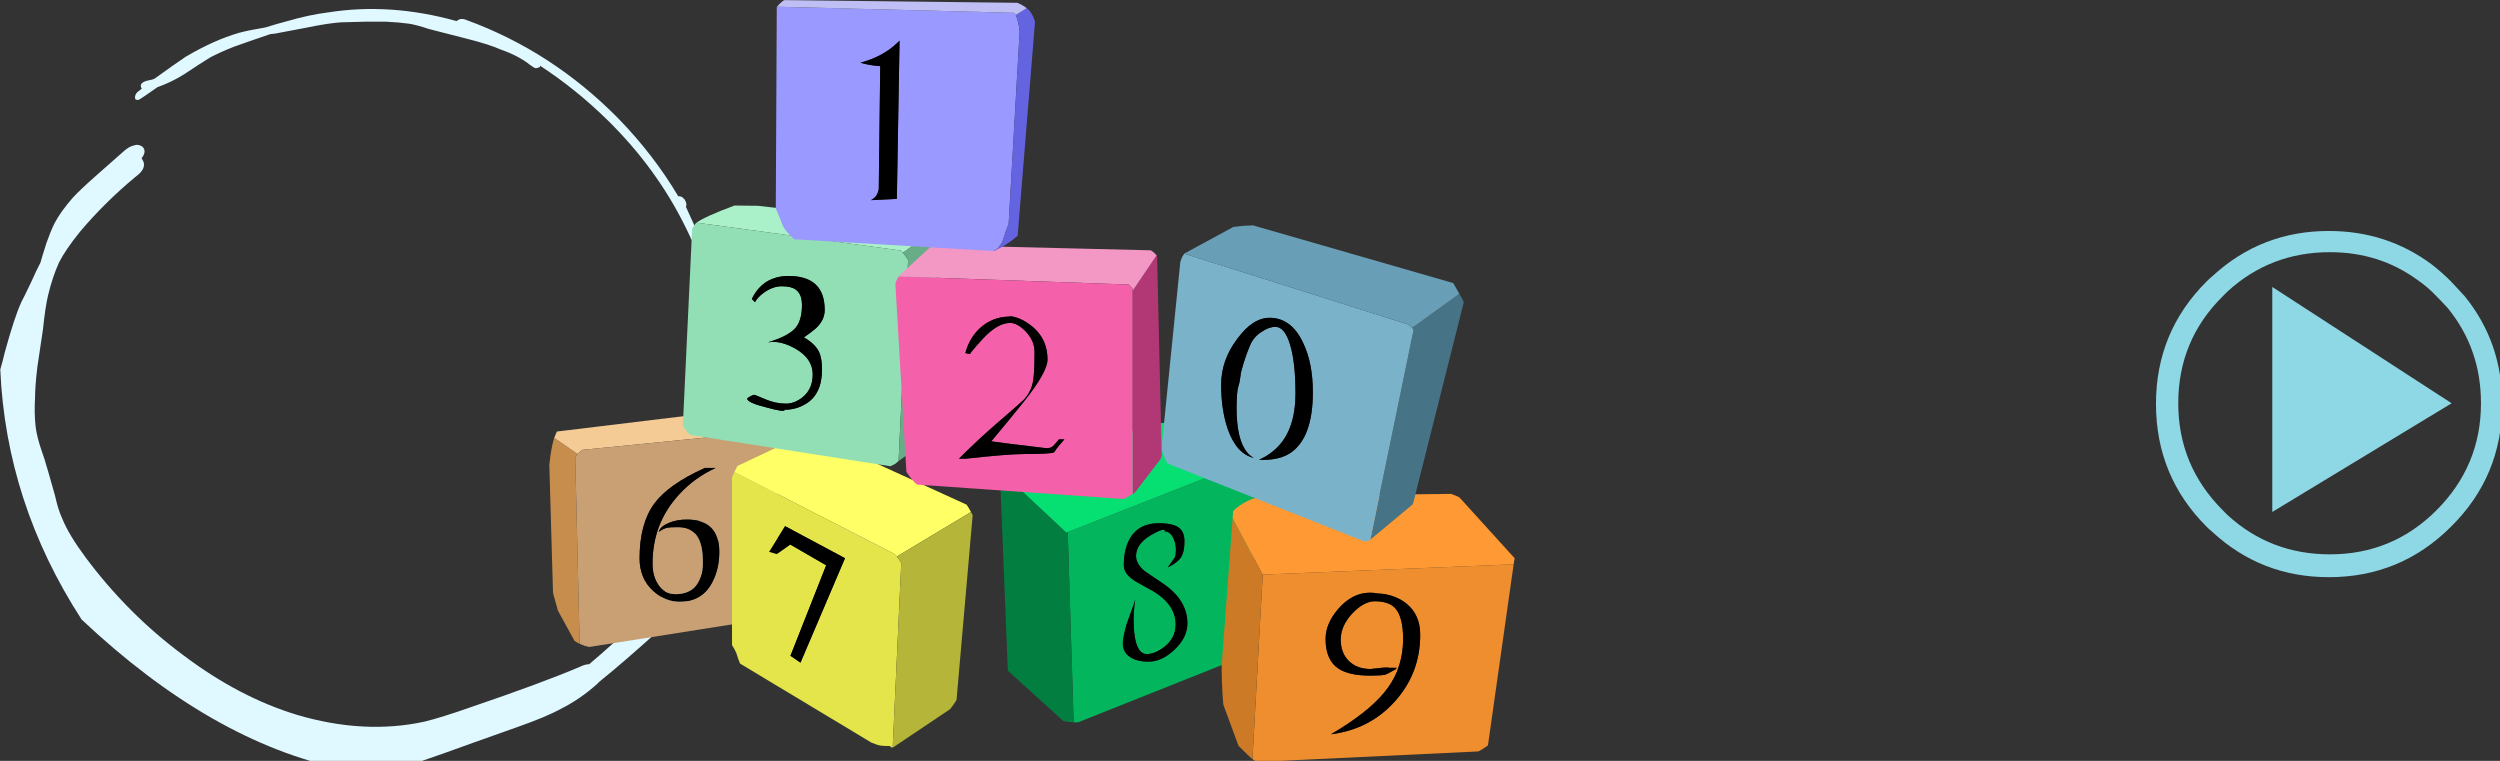
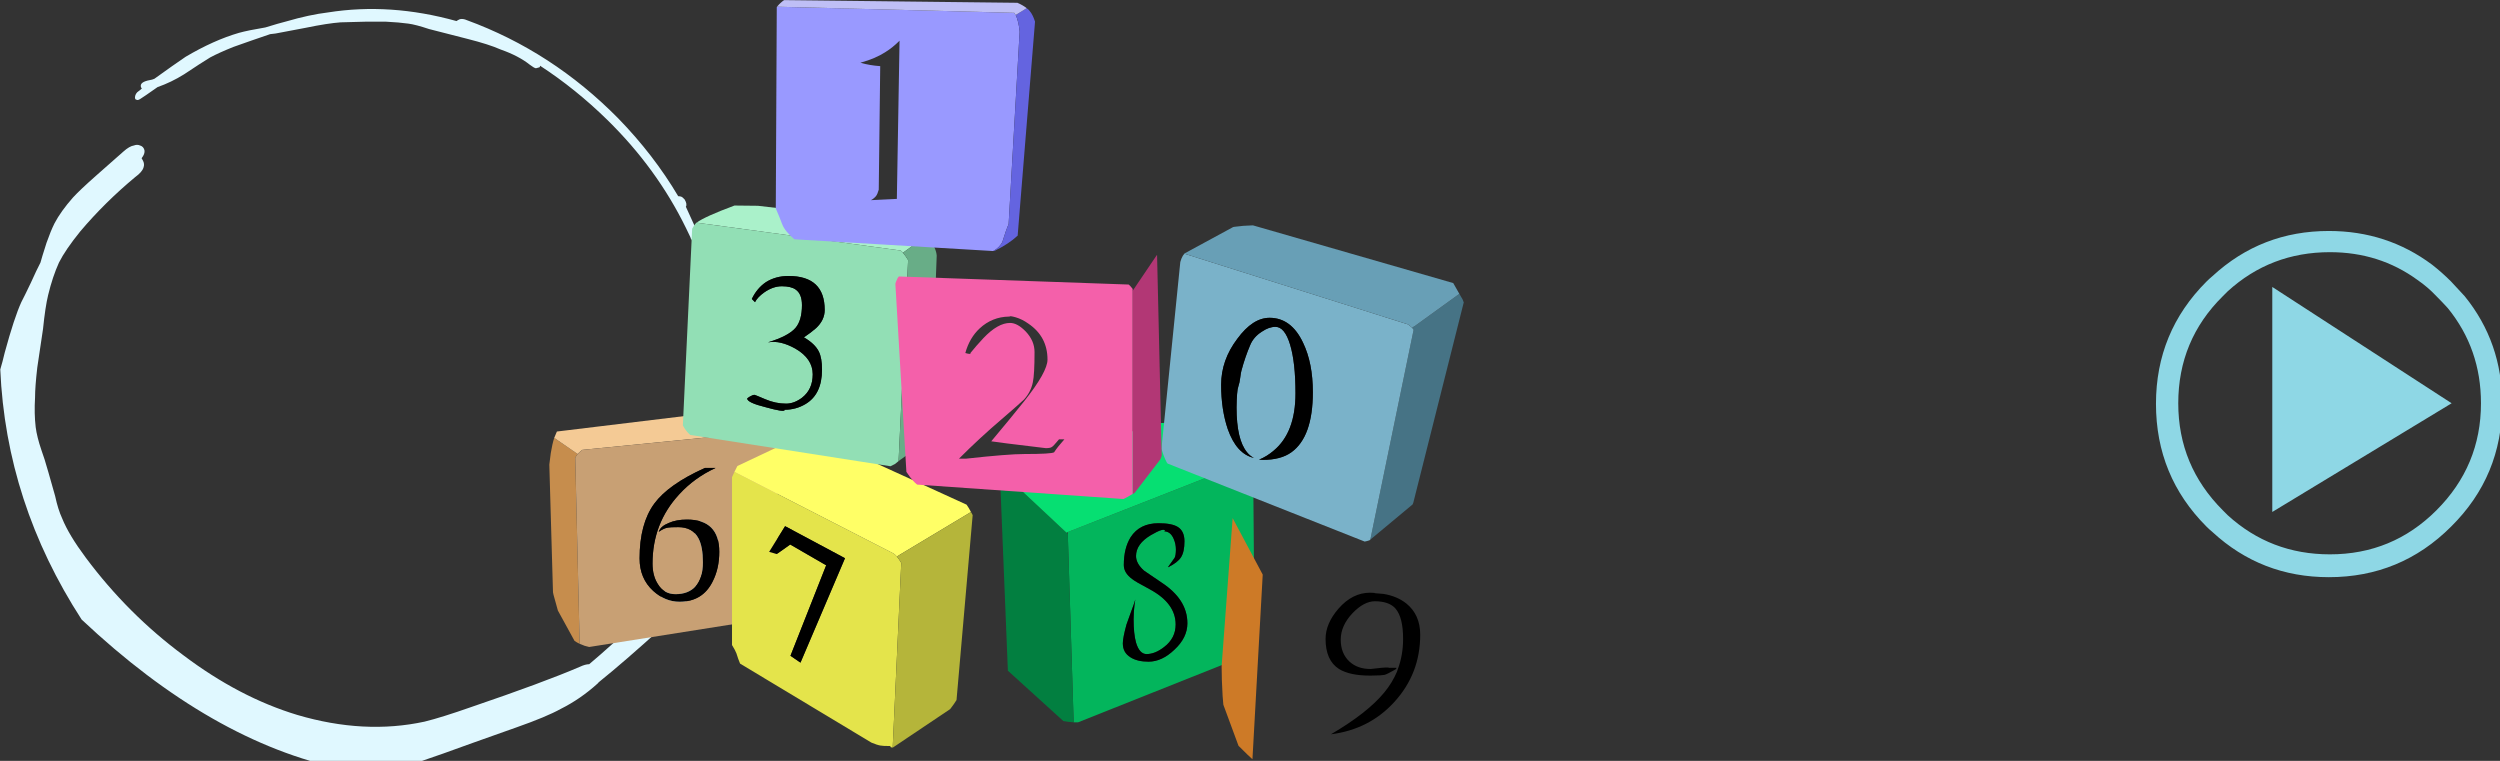
<svg xmlns="http://www.w3.org/2000/svg" xmlns:xlink="http://www.w3.org/1999/xlink" version="1.1" preserveAspectRatio="none" x="0px" y="0px" width="230px" height="70px" viewBox="0 0 230 70">
  <rect x="0" y="0" width="230" height="70" fill="#333333" stroke="none" />
  <defs>
    <g id="zenCirc_zenCirc6_0_Layer0_0_FILL">
      <path fill="#E0F8FF" stroke="none" d=" M 83.45 12.35 Q 82.9 12.1 82.4 12.2 82.05 12.35 81.85 12.5 71.45 9.6 61.7 11.15 58.8 11.5 55.2 12.55 54 12.85 51.9 13.5 49.2 13.95 47.75 14.35 43.8 15.5 39.4 18.1 37.55 19.35 34.5 21.55 34.15 21.7 33.8 21.75 32.15 22.05 32.4 22.85 32.45 23 32.55 23.05 32.25 23.35 31.95 23.55 31.65 23.75 31.5 24.2 31.35 24.8 31.75 24.85 31.9 24.95 32.3 24.7 32.8 24.4 35 22.85 37.15 22.1 39.15 20.85 41.85 19.05 43.25 18.2 44.65 17.45 46.9 16.55 49.7 15.55 52.65 14.55 53.1 14.5 53.5 14.45 L 58.25 13.55 Q 61.65 12.85 63.7 12.7 64.9 12.65 67.5 12.6 70.15 12.6 70.85 12.6 72.85 12.7 74.3 12.9 75.45 13.05 77.55 13.75 L 83.6 15.3 Q 86.95 16.15 88.75 16.95 91.6 17.95 93.35 19.35 94 19.85 94.3 19.9 94.55 19.85 94.85 19.75 94.95 19.7 94.95 19.5 100.55 23.15 105.5 28 113.25 35.6 117.8 44.9 118.25 45.85 118.5 46.35 118.55 46.6 118.7 46.75 119.55 48.7 120.4 50.7 121.6 53.85 122.75 58.55 123.55 61 123.95 62.8 123.7 63.5 123.6 64.6 123.5 65.65 123.55 68.65 L 123.55 69.15 Q 123.45 75 122.95 79.15 122.3 85.15 120.5 89.95 119.2 92.95 116.1 98.9 115.25 100.6 114.5 101.9 113.5 103.3 112 104.9 105.7 110.75 102.65 113.3 102.05 113.3 101.2 113.7 95.5 116.15 84.2 120 79.5 121.65 76.85 122.3 67.4 124.35 56.9 121.25 47.8 118.5 39.05 111.9 30.35 105.45 23.75 96.6 21.1 93.05 20.05 90.45 19.4 89.05 18.95 86.95 18.25 84.4 17.9 83.25 17.25 80.95 16.8 79.75 16.1 77.7 15.9 76.15 15.65 74.05 15.8 71.5 15.8 69.85 16.15 66.8 L 17.05 60.75 Q 17.4 57.3 17.85 55.45 18.55 52.55 19.55 50.35 20.55 48.35 22.9 45.45 26.75 40.9 31.5 36.95 32.6 36.15 32.8 35.45 33 34.9 32.7 34.35 32.6 34.15 32.5 34 33.05 33.3 32.95 32.75 32.8 32.15 32.25 32 31.8 31.8 31.3 32 30.6 32.1 29.65 32.95 L 25.4 36.7 Q 22.85 38.95 21.75 40.15 19.85 42.3 18.85 44.2 18.25 45.4 17.6 47.25 16.8 49.75 16.65 50.35 16.05 51.5 15.15 53.5 14.15 55.6 13.65 56.55 12.55 58.95 11.05 64.45 10.7 65.95 10.35 67.1 11.25 88 23.1 106.3 43.5 125.5 64.05 129.75 66 129.95 68.2 129.85 71.95 129.65 76.45 128.45 79.15 127.55 84.35 125.65 L 91.25 123.2 Q 95.95 121.55 98.2 120.3 101.3 118.75 104 116.3 104.05 116.2 104.3 116 108.15 112.9 114 107.6 116.7 105.15 117.85 103.55 118.8 102.3 120.25 99.3 L 122.3 94.9 Q 123.6 92.15 124.4 90.1 126.2 85.4 126.45 80.45 126.5 78.75 126.25 72.35 126.25 72.2 126.25 71.95 126.25 71.15 126.3 70.3 L 126.4 67.4 Q 126.4 66.7 126.35 66.15 126.45 65.1 126.6 64.2 126.95 62.7 126.45 62.2 126.1 61.8 125.65 61.8 L 125.65 61.35 Q 125.65 61.1 125.5 60.25 125.25 58.8 124.5 56.9 L 122 49.9 Q 121.4 48.55 120.8 47.7 L 120.15 46.45 Q 119.75 45.85 119.35 45 L 117.8 41.6 Q 118.05 41.2 117.6 40.45 117.25 40.05 117 40 116.8 39.95 116.6 39.95 112.75 33.45 107.2 27.75 96.85 17.25 83.45 12.35 Z" />
    </g>
    <g id="pics_elements_numbers_3d_0_Layer7_0_FILL">
      <path fill="#C68D4D" stroke="none" d=" M -692.5 -60.4 L -689.1 -54.2 Q -688.6 -53.85 -688.05 -53.6 L -688.95 -91.65 Q -688.75 -92.05 -688.45 -92.4 L -693.25 -95.7 Q -693.65 -94.45 -693.95 -92.6 -694.1 -91.55 -694.25 -90.25 L -693.5 -64.15 Q -693.45 -63.85 -693.4 -63.65 -692.9 -61.9 -692.5 -60.4 Z" />
      <path fill="#F4CA95" stroke="none" d=" M -655.15 -101.05 Q -656.1 -101.15 -658.45 -101.15 L -692.7 -97 Q -692.95 -96.45 -693.25 -95.7 L -688.45 -92.4 Q -688.15 -92.75 -687.75 -93.05 -687.65 -93.15 -687.5 -93.25 L -648.45 -97.15 Q -648.85 -97.65 -649.25 -98.1 L -655.15 -101.05 Z" />
      <path fill="#C8A074" stroke="none" d=" M -647.45 -59.7 L -647.8 -96.25 Q -648.1 -96.75 -648.45 -97.15 L -687.5 -93.25 Q -687.65 -93.15 -687.75 -93.05 -688.15 -92.75 -688.45 -92.4 -688.75 -92.05 -688.95 -91.65 L -688.05 -53.6 Q -687.55 -53.4 -687.05 -53.2 -686.6 -53.1 -686.1 -52.95 L -648.2 -58.95 Q -647.8 -59.25 -647.45 -59.7 M -662.45 -89.55 L -660.25 -89.55 Q -664.6 -87.55 -667.7 -84.15 -673.15 -78.25 -673.15 -70 -673.15 -67.5 -672.05 -65.8 -670.8 -63.75 -668.45 -63.75 -665.8 -63.75 -664.35 -65.35 -662.85 -67.05 -662.85 -70.25 -662.85 -73.45 -663.75 -75.15 -664.95 -77.45 -667.9 -77.45 -669.6 -77.45 -670 -77.35 -670.8 -77.25 -671.85 -76.5 L -671.85 -76.6 Q -671.45 -77.65 -669.85 -78.3 -668.3 -79 -666.1 -79 -659.5 -79 -659.5 -72.4 -659.5 -69 -660.85 -66.35 -662.9 -62.2 -667.65 -62.2 -670.55 -62.2 -673 -64.4 -675.8 -66.95 -675.8 -71.05 -675.8 -78.15 -672.8 -82.25 -669.9 -86.2 -662.45 -89.55 Z" />
      <path fill="#000000" stroke="none" d=" M -660.25 -89.55 L -662.45 -89.55 Q -669.9 -86.2 -672.8 -82.25 -675.8 -78.15 -675.8 -71.05 -675.8 -66.95 -673 -64.4 -670.55 -62.2 -667.65 -62.2 -662.9 -62.2 -660.85 -66.35 -659.5 -69 -659.5 -72.4 -659.5 -79 -666.1 -79 -668.3 -79 -669.85 -78.3 -671.45 -77.65 -671.85 -76.6 L -671.85 -76.5 Q -670.8 -77.25 -670 -77.35 -669.6 -77.45 -667.9 -77.45 -664.95 -77.45 -663.75 -75.15 -662.85 -73.45 -662.85 -70.25 -662.85 -67.05 -664.35 -65.35 -665.8 -63.75 -668.45 -63.75 -670.8 -63.75 -672.05 -65.8 -673.15 -67.5 -673.15 -70 -673.15 -78.25 -667.7 -84.15 -664.6 -87.55 -660.25 -89.55 Z" />
    </g>
    <g id="pics_elements_numbers_3d_0_Layer6_0_FILL">
      <path fill="#03B55C" stroke="none" d=" M -588.25 -76.45 L -588.25 -76.05 -587.05 -37.55 Q -586.65 -37.55 -586.15 -37.55 L -550.75 -51.65 Q -550.4 -52.2 -550.05 -52.75 L -550.35 -89.35 -552.45 -90.5 -588.25 -76.45 M -575.4 -75.4 Q -573.55 -78.25 -569.7 -78.25 -566.9 -78.25 -565.7 -77.45 -564.4 -76.6 -564.4 -74.55 -564.4 -72.4 -565.1 -71.3 -565.8 -70.2 -567.75 -69.25 L -567.75 -69.3 Q -566.45 -71.1 -566.4 -71.2 -566.15 -71.7 -566.15 -72.9 -566.15 -74 -566.6 -75.05 -567.248 -76.596 -568.6 -76.6 -568.497 -76.602 -568.4 -76.65 -568.367 -76.683 -568.35 -76.65 -568.483 -77.451 -571.3 -75.8 -574.3 -74 -574.3 -71.55 -574.3 -70 -572.65 -68.55 -572.3 -68.3 -569.05 -66.1 -563.8 -62.65 -563.8 -57.8 -563.8 -54.85 -566.45 -52.4 -569 -49.95 -571.75 -49.95 -574.05 -49.95 -575.45 -50.85 -577 -51.8 -577 -53.7 -577 -54.8 -576.25 -57.55 -576.2 -57.7 -575.35 -60.05 -574.7 -61.75 -574.45 -62.65 -574.5 -62.25 -574.6 -61.65 -574.8 -60.1 -574.8 -58.6 -574.8 -55.65 -574.3 -53.85 -573.6 -51.5 -572.15 -51.5 -570.4 -51.5 -568.55 -52.95 -566.2 -54.75 -566.2 -57.55 -566.2 -61.9 -571.5 -64.75 -574.6 -66.4 -575.1 -66.85 -576.8 -68.1 -576.8 -69.7 -576.8 -73.15 -575.4 -75.4 Z" />
      <path fill="#000000" stroke="none" d=" M -569.7 -78.25 Q -573.55 -78.25 -575.4 -75.4 -576.8 -73.15 -576.8 -69.7 -576.8 -68.1 -575.1 -66.85 -574.6 -66.4 -571.5 -64.75 -566.2 -61.9 -566.2 -57.55 -566.2 -54.75 -568.55 -52.95 -570.4 -51.5 -572.15 -51.5 -573.6 -51.5 -574.3 -53.85 -574.8 -55.65 -574.8 -58.6 -574.8 -60.1 -574.6 -61.65 -574.5 -62.25 -574.45 -62.65 -574.7 -61.75 -575.35 -60.05 -576.2 -57.7 -576.25 -57.55 -577 -54.8 -577 -53.7 -577 -51.8 -575.45 -50.85 -574.05 -49.95 -571.75 -49.95 -569 -49.95 -566.45 -52.4 -563.8 -54.85 -563.8 -57.8 -563.8 -62.65 -569.05 -66.1 -572.3 -68.3 -572.65 -68.55 -574.3 -70 -574.3 -71.55 -574.3 -74 -571.3 -75.8 -568.483 -77.451 -568.35 -76.65 -568.367 -76.683 -568.4 -76.65 -568.497 -76.602 -568.6 -76.6 -567.248 -76.596 -566.6 -75.05 -566.15 -74 -566.15 -72.9 -566.15 -71.7 -566.4 -71.2 -566.45 -71.1 -567.75 -69.3 L -567.75 -69.25 Q -565.8 -70.2 -565.1 -71.3 -564.4 -72.4 -564.4 -74.55 -564.4 -76.6 -565.7 -77.45 -566.9 -78.25 -569.7 -78.25 Z" />
      <path fill="#027F40" stroke="none" d=" M -601 -88 Q -601.65 -87.2 -602.05 -86.35 L -600.5 -48.1 -589.15 -37.8 Q -588.4 -37.65 -587.05 -37.55 L -588.25 -76.05 -588.5 -76.3 -601 -88 Z" />
      <path fill="#06DF72" stroke="none" d=" M -567.75 -98.8 Q -567.9 -98.8 -569.9 -98.7 L -600.1 -89.05 Q -600.2 -89 -600.25 -88.95 -600.7 -88.45 -601 -88 L -588.5 -76.3 -588.25 -76.45 -552.45 -90.5 -567.7 -98.8 -567.75 -98.8 Z" />
    </g>
    <g id="pics_elements_numbers_3d_0_Layer5_0_FILL">
      <path fill="#E4E44B" stroke="none" d=" M -622.3 -70.15 Q -622.35 -70.25 -622.4 -70.3 -622.75 -70.9 -623.2 -71.45 -623.5 -71.8 -623.85 -72.05 L -656.4 -88.75 Q -656.65 -88.25 -656.9 -87.65 L -656.9 -53.35 Q -656.25 -52.3 -656 -51.65 -655.65 -50.5 -655.25 -49.55 L -628.4 -33.4 Q -627.2 -32.9 -626.55 -32.8 -626.1 -32.7 -624.55 -32.7 -624.502 -32.7 -624.45 -32.7 -624.502 -32.698 -624.55 -32.65 -624.55 -32.4 -624.05 -32.4 L -622.3 -70.15 M -642.9 -49.75 L -644.95 -51.15 -637.65 -69.65 -645 -73.9 -647.75 -71.95 -649.3 -72.4 -646.05 -77.65 -633.8 -71.1 -642.9 -49.75 Z" />
      <path fill="#000000" stroke="none" d=" M -644.95 -51.15 L -642.9 -49.75 -633.8 -71.1 -646.05 -77.65 -649.3 -72.4 -647.75 -71.95 -645 -73.9 -637.65 -69.65 -644.95 -51.15 Z" />
      <path fill="#FFFF66" stroke="none" d=" M -608.05 -80.55 Q -608.45 -81.35 -608.95 -82.05 L -640.8 -96.6 Q -641.5 -96.6 -642.15 -96.4 L -655.8 -89.95 Q -655.9 -89.8 -656 -89.55 -656.2 -89.15 -656.4 -88.75 L -623.85 -72.05 Q -623.5 -71.8 -623.2 -71.45 L -608.05 -80.55 Z" />
      <path fill="#B5B53A" stroke="none" d=" M -607.7 -79.9 Q -607.85 -80.25 -608.05 -80.55 L -623.2 -71.45 Q -622.75 -70.9 -622.4 -70.3 -622.35 -70.25 -622.3 -70.15 L -624.05 -32.4 -624 -32.4 -612.3 -40.25 Q -611.45 -41.35 -611 -42.1 L -607.7 -79.9 Z" />
    </g>
    <g id="pics_elements_numbers_3d_0_Layer4_0_FILL">
-       <path fill="#EE8E2F" stroke="none" d=" M -550.5 -30 L -550.45 -30 Q -550.05 -29.7 -549.45 -29.45 L -504.3 -31.6 Q -503.4 -32.05 -502.55 -32.7 -502.45 -32.75 -502.35 -32.85 L -497.1 -69.85 -548.4 -67.75 -550.5 -30 M -526.45 -64.05 Q -526 -64.05 -525.5 -64 L -525.5 -63.95 -523.7 -63.8 Q -520.95 -63.35 -519.05 -61.85 -516.2 -59.55 -516.2 -55.45 -516.2 -47.5 -521.5 -41.7 -526.6 -36.1 -534.45 -35.1 -526.95 -39.5 -523.55 -43.65 -521.9 -45.65 -520.95 -47.9 -520.9 -48.1 -520.8 -48.35 -519.7 -51.25 -519.7 -54.6 -519.7 -59 -521.25 -60.8 -522.2 -61.9 -524.1 -62.2 -524.75 -62.3 -525.45 -62.3 -527.7 -62.3 -530.05 -59.85 -532.45 -57.3 -532.45 -54.45 -532.45 -51.65 -530.7 -50 -529.05 -48.45 -526.35 -48.45 -523.5 -48.8 -522.8 -48.75 -522.65 -48.75 -522.6 -48.7 L -522.55 -48.7 -521.05 -48.7 Q -521.1 -48.699 -521.1 -48.45 -521.35 -48.35 -521.55 -48.2 -523.05 -47.35 -523.5 -47.25 -523.8 -47.2 -524.4 -47.15 -525.15 -47.1 -526.3 -47.1 -526.4 -47.1 -526.5 -47.1 -530.6 -47.1 -532.8 -48.45 -535.55 -50.2 -535.55 -54.6 -535.55 -57.75 -532.9 -60.8 -530.05 -64.05 -526.45 -64.05 Z" />
      <path fill="#000000" stroke="none" d=" M -525.5 -64 Q -526 -64.05 -526.45 -64.05 -530.05 -64.05 -532.9 -60.8 -535.55 -57.75 -535.55 -54.6 -535.55 -50.2 -532.8 -48.45 -530.6 -47.1 -526.5 -47.1 -526.4 -47.1 -526.3 -47.1 -525.15 -47.1 -524.4 -47.15 -523.8 -47.2 -523.5 -47.25 -523.05 -47.35 -521.55 -48.2 -521.35 -48.35 -521.1 -48.45 -521.1 -48.699 -521.05 -48.7 L -522.55 -48.7 -522.55 -48.65 Q -522.598 -48.698 -522.65 -48.7 L -522.6 -48.7 Q -522.65 -48.75 -522.8 -48.75 -523.5 -48.8 -526.35 -48.45 -529.05 -48.45 -530.7 -50 -532.45 -51.65 -532.45 -54.45 -532.45 -57.3 -530.05 -59.85 -527.7 -62.3 -525.45 -62.3 -524.75 -62.3 -524.1 -62.2 -522.2 -61.9 -521.25 -60.8 -519.7 -59 -519.7 -54.6 -519.7 -51.25 -520.8 -48.35 -520.9 -48.1 -520.95 -47.9 -521.9 -45.65 -523.55 -43.65 -526.95 -39.5 -534.45 -35.1 -526.6 -36.1 -521.5 -41.7 -516.2 -47.5 -516.2 -55.45 -516.2 -59.55 -519.05 -61.85 -520.95 -63.35 -523.7 -63.8 L -525.5 -63.95 -525.5 -64 Z" />
      <path fill="#CD7A27" stroke="none" d=" M -548.4 -67.75 L -554.55 -79.3 -556.8 -49.05 Q -556.8 -46.3 -556.6 -42.95 -556.5 -41.95 -556.45 -41.15 L -553.35 -32.75 Q -551.05 -30.45 -550.5 -30 L -548.4 -67.75 Z" />
-       <path fill="#FF9933" stroke="none" d=" M -508.85 -83.85 Q -509.3 -84 -509.9 -84.25 L -548.7 -83.85 Q -550.4 -83.35 -551.7 -82.7 -553.3 -81.9 -554.45 -80.75 L -554.55 -79.3 -548.4 -67.75 -497.1 -69.85 -496.9 -71.1 -508.2 -83.55 Q -508.55 -83.7 -508.85 -83.85 Z" />
    </g>
    <g id="pics_elements_numbers_3d_0_Layer3_0_FILL">
      <path fill="#467385" stroke="none" d=" M -507.85 -124.55 Q -508 -124.8 -508.2 -125.15 L -517.4 -118.5 -517.4 -118.45 -517.45 -118.5 -517.85 -118.2 Q -517.75 -118.05 -517.55 -117.8 L -526.4 -74.9 -517.75 -82.1 Q -517.7 -82.25 -517.6 -82.5 L -507.3 -123.4 Q -507.5 -124.05 -507.85 -124.55 Z" />
      <path fill="#7AB2C9" stroke="none" d=" M -564.75 -132.9 Q -565.05 -132.4 -565.25 -131.65 L -569.1 -93.5 Q -568.65 -91.85 -568 -90.65 -567.95 -90.55 -567.85 -90.45 L -527.55 -74.5 Q -527.05 -74.6 -526.6 -74.75 L -526.4 -74.9 -517.55 -117.8 Q -517.75 -118.05 -517.85 -118.2 L -517.9 -118.25 Q -518.2 -118.55 -518.7 -118.9 L -564.4 -133.35 Q -564.6 -133.15 -564.75 -132.9 M -556.9 -106.55 Q -556.9 -111.6 -553.6 -115.95 -550.45 -120.25 -547 -120.25 -542.55 -120.25 -540.15 -115.15 -538.15 -111 -538.15 -105.05 -538.15 -95.9 -542.55 -92.75 -544.7 -91.2 -548.4 -91.2 -548.8 -91.2 -549.15 -91.25 -547.55 -91.9 -546.15 -93.1 -541.7 -96.8 -541.7 -104.8 -541.7 -111.1 -542.8 -114.75 -543.9 -118.4 -545.8 -118.4 -547.15 -118.4 -548.6 -117.4 -550.25 -116.35 -550.95 -114.7 -552 -112.25 -552.75 -109.45 -552.85 -109.15 -553 -108 -553.1 -107.05 -553.4 -106.15 -553.7 -105.35 -553.75 -101.9 -553.75 -95.35 -551.6 -92.75 -551 -92 -550.2 -91.6 -553.75 -92.4 -555.55 -97.5 -556.9 -101.5 -556.9 -106.55 Z" />
      <path fill="#000000" stroke="none" d=" M -553.6 -115.95 Q -556.9 -111.6 -556.9 -106.55 -556.9 -101.5 -555.55 -97.5 -553.75 -92.4 -550.2 -91.6 -551 -92 -551.6 -92.75 -553.75 -95.35 -553.75 -101.9 -553.7 -105.35 -553.4 -106.15 -553.1 -107.05 -553 -108 -552.85 -109.15 -552.75 -109.45 -552 -112.25 -550.95 -114.7 -550.25 -116.35 -548.6 -117.4 -547.15 -118.4 -545.8 -118.4 -543.9 -118.4 -542.8 -114.75 -541.7 -111.1 -541.7 -104.8 -541.7 -96.8 -546.15 -93.1 -547.55 -91.9 -549.15 -91.25 -548.8 -91.2 -548.4 -91.2 -544.7 -91.2 -542.55 -92.75 -538.15 -95.9 -538.15 -105.05 -538.15 -111 -540.15 -115.15 -542.55 -120.25 -547 -120.25 -550.45 -120.25 -553.6 -115.95 Z" />
      <path fill="#689FB6" stroke="none" d=" M -564.5 -133.35 L -564.4 -133.35 -518.7 -118.9 Q -518.2 -118.55 -517.9 -118.25 L -517.85 -118.2 -517.45 -118.5 -517.4 -118.5 -508.2 -125.15 Q -508.7 -126.05 -509.45 -127.35 L -550.4 -139.15 Q -552.45 -139.1 -554.2 -138.85 -554.35 -138.85 -554.45 -138.8 L -564.5 -133.35 Z" />
    </g>
    <g id="pics_elements_numbers_3d_0_Layer2_0_FILL">
      <path fill="#AAF1CA" stroke="none" d=" M -617.15 -137.05 Q -618.4 -138.45 -620.1 -139.5 L -651.6 -143.15 Q -651.75 -143.15 -656.25 -143.2 -656.35 -143.2 -656.4 -143.2 -662.45 -140.95 -664.15 -139.7 L -622.4 -134 Q -622.15 -133.8 -621.95 -133.55 L -617.15 -137.05 Z" />
      <path fill="#92DFB5" stroke="none" d=" M -620.9 -132.05 Q -621.4 -132.9 -621.95 -133.55 -622.15 -133.8 -622.4 -134 L -664.15 -139.7 -664.2 -139.7 Q -664.7 -139.15 -665.05 -138.45 L -666.95 -98.25 Q -666.35 -97.1 -665.45 -96.3 L -624.5 -89.9 Q -624.05 -90.15 -623.6 -90.35 -623.2 -90.65 -622.85 -90.95 L -620.9 -132.05 M -643.85 -126 Q -644.8 -126.7 -646.7 -126.7 -648.5 -126.7 -650.3 -125.45 -651.7 -124.45 -652.2 -123.45 -652.5 -123.75 -652.85 -124.1 -651.8 -126.3 -649.95 -127.55 -647.95 -128.8 -645.35 -128.8 -637.95 -128.8 -637.95 -121.85 -637.95 -119.8 -639.7 -118.15 -640.65 -117.3 -642.2 -116.25 -639.95 -114.95 -639.15 -113.35 -638.5 -112.05 -638.5 -109.65 -638.5 -104.6 -641.9 -102.6 -643.85 -101.45 -646.15 -101.45 -646.15 -101.4 -646.15 -101.35 -646.35 -100.95 -649.95 -101.95 -653.8 -102.9 -653.8 -103.75 -653.8 -103.8 -653.25 -104.15 -652.65 -104.5 -652.3 -104.5 -652.2 -104.5 -650.1 -103.6 -648 -102.7 -645.85 -102.7 -644.2 -102.7 -642.6 -103.9 -640.4 -105.6 -640.4 -108.7 -640.4 -111.9 -643.95 -113.95 -647 -115.65 -649.4 -115.25 L -649.5 -115.25 Q -645.4 -116.5 -643.95 -118.15 -642.6 -119.7 -642.6 -122.85 -642.6 -125.1 -643.85 -126 Z" />
      <path fill="#000000" stroke="none" d=" M -646.7 -126.7 Q -644.8 -126.7 -643.85 -126 -642.6 -125.1 -642.6 -122.85 -642.6 -119.7 -643.95 -118.15 -645.4 -116.5 -649.5 -115.25 L -649.4 -115.25 Q -647 -115.65 -643.95 -113.95 -640.4 -111.9 -640.4 -108.7 -640.4 -105.6 -642.6 -103.9 -644.2 -102.7 -645.85 -102.7 -648 -102.7 -650.1 -103.6 -652.2 -104.5 -652.3 -104.5 -652.65 -104.5 -653.25 -104.15 -653.8 -103.8 -653.8 -103.75 -653.8 -102.9 -649.95 -101.95 -646.35 -100.95 -646.15 -101.35 -646.15 -101.4 -646.15 -101.45 -643.85 -101.45 -641.9 -102.6 -638.5 -104.6 -638.5 -109.65 -638.5 -112.05 -639.15 -113.35 -639.95 -114.95 -642.2 -116.25 -640.65 -117.3 -639.7 -118.15 -637.95 -119.8 -637.95 -121.85 -637.95 -128.8 -645.35 -128.8 -647.95 -128.8 -649.95 -127.55 -651.8 -126.3 -652.85 -124.1 -652.5 -123.75 -652.2 -123.45 -651.7 -124.45 -650.3 -125.45 -648.5 -126.7 -646.7 -126.7 Z" />
      <path fill="#68AD87" stroke="none" d=" M -621.95 -133.55 Q -621.4 -132.9 -620.9 -132.05 L -622.85 -90.95 Q -621.4 -92.05 -618.75 -93.85 -618.1 -94.35 -617.3 -94.9 -616.9 -95.35 -616.65 -95.7 -616.55 -95.9 -616.45 -96.05 L -615.05 -132.95 Q -615.15 -134.55 -616.75 -136.55 -616.95 -136.85 -617.15 -137.05 L -621.95 -133.55 Z" />
    </g>
    <g id="pics_elements_numbers_3d_0_Layer1_0_FILL">
      <path fill="#B23775" stroke="none" d=" M -570.1 -133 L -575 -125.75 -575 -84.2 Q -574.75 -84.35 -574.55 -84.5 L -569.3 -91.35 Q -569.15 -91.75 -569.05 -92.05 L -570 -133.1 -570.1 -133 Z" />
-       <path fill="#F397C5" stroke="none" d=" M -614.85 -135.1 Q -615.3 -135.05 -615.8 -135 -616.15 -134.8 -616.7 -134.4 L -622.9 -128.7 -622.8 -128.7 -575.8 -127.05 Q -575.45 -126.75 -575.1 -126.3 -575.05 -126.2 -575 -126.15 L -575 -125.75 -570.1 -133 Q -570.65 -133.7 -571.3 -134.05 L -614.85 -135.1 Z" />
      <path fill="#F460AA" stroke="none" d=" M -623.2 -128 Q -623.4 -127.65 -623.5 -127.2 L -621.25 -88.75 Q -620.45 -87.55 -619.85 -86.9 -619.5 -86.5 -619.05 -86.15 L -576.85 -83.2 Q -576.05 -83.6 -575.05 -84.2 L -575 -84.2 -575 -125.75 -575 -126.15 Q -575.05 -126.2 -575.1 -126.3 -575.45 -126.75 -575.8 -127.05 L -622.8 -128.7 Q -623.1 -128.35 -623.2 -128 M -608.1 -112.95 Q -608.2 -112.75 -609.2 -113.05 -608.35 -116.15 -606.25 -118.1 -603.7 -120.45 -600.25 -120.5 -600.2 -120.5 -600.15 -120.5 -600.15 -120.7 -598.9 -120.35 -597.55 -119.95 -596.3 -119.05 -592.4 -116.4 -592.4 -111.7 -592.4 -109.2 -597.2 -103.15 -599.75 -99.95 -603.9 -95 -603.2 -94.85 -592.75 -93.6 -591.8 -93.6 -591.5 -93.85 -591.25 -93.95 -590.05 -95.4 L -588.95 -95.4 Q -590.35 -93.85 -591.05 -92.75 -591.65 -92.4 -597.1 -92.4 -600.45 -92.4 -609.05 -91.45 L -610.5 -91.45 Q -606.25 -95.7 -601.85 -99.45 -597.85 -102.9 -597.2 -103.55 -595.8 -105.1 -595.4 -107.05 -595.05 -108.65 -595.05 -113.25 -595.05 -115.55 -596.85 -117.45 -598.55 -119.2 -600.05 -119.2 -602.55 -119.2 -605.5 -116.1 -606.95 -114.55 -608.2 -113 -608.1 -113 -608.1 -112.95 Z" />
-       <path fill="#000000" stroke="none" d=" M -609.2 -113.05 Q -608.2 -112.75 -608.1 -112.95 -608.1 -113 -608.2 -113 -606.95 -114.55 -605.5 -116.1 -602.55 -119.2 -600.05 -119.2 -598.55 -119.2 -596.85 -117.45 -595.05 -115.55 -595.05 -113.25 -595.05 -108.65 -595.4 -107.05 -595.8 -105.1 -597.2 -103.55 -597.85 -102.9 -601.85 -99.45 -606.25 -95.7 -610.5 -91.45 L -609.05 -91.45 Q -600.45 -92.4 -597.1 -92.4 -591.65 -92.4 -591.05 -92.75 -590.35 -93.85 -588.95 -95.4 L -590.05 -95.4 Q -591.25 -93.95 -591.5 -93.85 -591.8 -93.6 -592.75 -93.6 -603.2 -94.85 -603.9 -95 -599.75 -99.95 -597.2 -103.15 -592.4 -109.2 -592.4 -111.7 -592.4 -116.4 -596.3 -119.05 -597.55 -119.95 -598.9 -120.35 -600.15 -120.7 -600.15 -120.5 -600.2 -120.5 -600.25 -120.5 -603.7 -120.45 -606.25 -118.1 -608.35 -116.15 -609.2 -113.05 Z" />
    </g>
    <g id="pics_elements_numbers_3d_0_Layer0_0_FILL">
      <path fill="#9999FF" stroke="none" d=" M -598.1 -178.7 Q -598.15 -179.65 -598.4 -180.65 -598.6 -181.55 -598.9 -182.15 -599.05 -182.4 -599.2 -182.6 L -647.7 -183.85 Q -647.75 -183.8 -647.75 -183.7 L -647.95 -142.6 Q -647.2 -140.9 -646.65 -139.4 -646.1 -137.95 -644.15 -136.3 L -603.5 -133.9 Q -602.3 -134.55 -601.65 -135.7 -600.85 -138.3 -600.35 -139.4 L -598.1 -178.7 M -630.65 -172.4 Q -627.55 -173.25 -625.5 -174.6 -624.05 -175.5 -622.65 -176.9 L -623.2 -144.55 Q -623.3 -144.55 -623.4 -144.55 -626.25 -144.4 -628.5 -144.3 -627.85 -144.65 -627.45 -145.15 -627.15 -145.55 -626.9 -146.45 L -626.6 -171.7 Q -628.8 -171.85 -630.65 -172.4 Z" />
-       <path fill="#000000" stroke="none" d=" M -625.5 -174.6 Q -627.55 -173.25 -630.65 -172.4 -628.8 -171.85 -626.6 -171.7 L -626.9 -146.45 Q -627.15 -145.55 -627.45 -145.15 -627.85 -144.65 -628.5 -144.3 -626.25 -144.4 -623.4 -144.55 -623.3 -144.55 -623.2 -144.55 L -622.65 -176.9 Q -624.05 -175.5 -625.5 -174.6 Z" />
      <path fill="#6464E0" stroke="none" d=" M -596.65 -183.55 L -598.9 -182.15 Q -598.6 -181.55 -598.4 -180.65 -598.15 -179.65 -598.1 -178.7 L -600.35 -139.4 Q -600.85 -138.3 -601.65 -135.7 -602.3 -134.55 -603.5 -133.9 L -603.3 -133.9 Q -600.3 -135.35 -598.5 -137.05 L -594.95 -180.8 Q -595.4 -182.2 -595.95 -182.85 -596.2 -183.25 -596.65 -183.55 Z" />
      <path fill="#BFBFF6" stroke="none" d=" M -596.65 -183.55 Q -597.4 -184.15 -598.55 -184.65 L -646.25 -185.2 Q -647.05 -184.65 -647.7 -183.85 L -599.2 -182.6 Q -599.05 -182.4 -598.9 -182.15 L -596.65 -183.55 Z" />
    </g>
    <g id="Layer0_0_FILL">
      <path fill="#8ED7E5" stroke="none" d=" M 203 48.45 Q 203.25 48.7 203.55 48.95 208.05 53.1 214.25 53.1 220.85 53.1 225.5 48.45 230.2 43.8 230.2 37.15 230.2 31.5 226.75 27.25 226.15 26.6 225.5 25.9 224.65 25.05 223.75 24.35 219.6 21.25 214.25 21.25 208.05 21.25 203.55 25.4 203.25 25.65 203 25.9 198.35 30.55 198.35 37.15 198.35 43.8 203 48.45 M 204.5 27.25 Q 204.75 27 204.95 26.8 208.9 23.2 214.35 23.2 218.9 23.2 222.4 25.75 223.35 26.4 224.15 27.25 224.7 27.8 225.2 28.35 228.25 32.1 228.25 37.1 228.25 42.85 224.15 46.95 220.1 51 214.35 51 208.9 51 204.95 47.4 204.75 47.2 204.5 46.95 200.4 42.85 200.4 37.1 200.4 31.3 204.5 27.25 M 209.05 26.4 L 209.05 47.1 225.55 37.1 209.05 26.4 Z" />
    </g>
  </defs>
  <g transform="matrix( 0.587, 0, 0, 0.587, -6.05,-5.4) ">
    <g transform="matrix( 1, 0, 0, 1, 0,0) ">
      <use xlink:href="#zenCirc_zenCirc6_0_Layer0_0_FILL" />
    </g>
  </g>
  <g transform="matrix( 0.45, 0, 0, 0.45, 362.95,83.35) ">
    <g transform="matrix( 1, 0, 0, 1, 0,0) ">
      <use xlink:href="#pics_elements_numbers_3d_0_Layer7_0_FILL" />
    </g>
    <g transform="matrix( 1, 0, 0, 1, 0,0) ">
      <use xlink:href="#pics_elements_numbers_3d_0_Layer6_0_FILL" />
    </g>
    <g transform="matrix( 1, 0, 0, 1, 0,0) ">
      <use xlink:href="#pics_elements_numbers_3d_0_Layer5_0_FILL" />
    </g>
    <g transform="matrix( 1, 0, 0, 1, 0,0) ">
      <use xlink:href="#pics_elements_numbers_3d_0_Layer4_0_FILL" />
    </g>
    <g transform="matrix( 1, 0, 0, 1, 0,0) ">
      <use xlink:href="#pics_elements_numbers_3d_0_Layer3_0_FILL" />
    </g>
    <g transform="matrix( 1, 0, 0, 1, 0,0) ">
      <use xlink:href="#pics_elements_numbers_3d_0_Layer2_0_FILL" />
    </g>
    <g transform="matrix( 1, 0, 0, 1, 0,0) ">
      <use xlink:href="#pics_elements_numbers_3d_0_Layer1_0_FILL" />
    </g>
    <g transform="matrix( 1, 0, 0, 1, 0,0) ">
      <use xlink:href="#pics_elements_numbers_3d_0_Layer0_0_FILL" />
    </g>
  </g>
  <g transform="matrix( 1, 0, 0, 1, 0,0) ">
    <use xlink:href="#Layer0_0_FILL" />
  </g>
</svg>